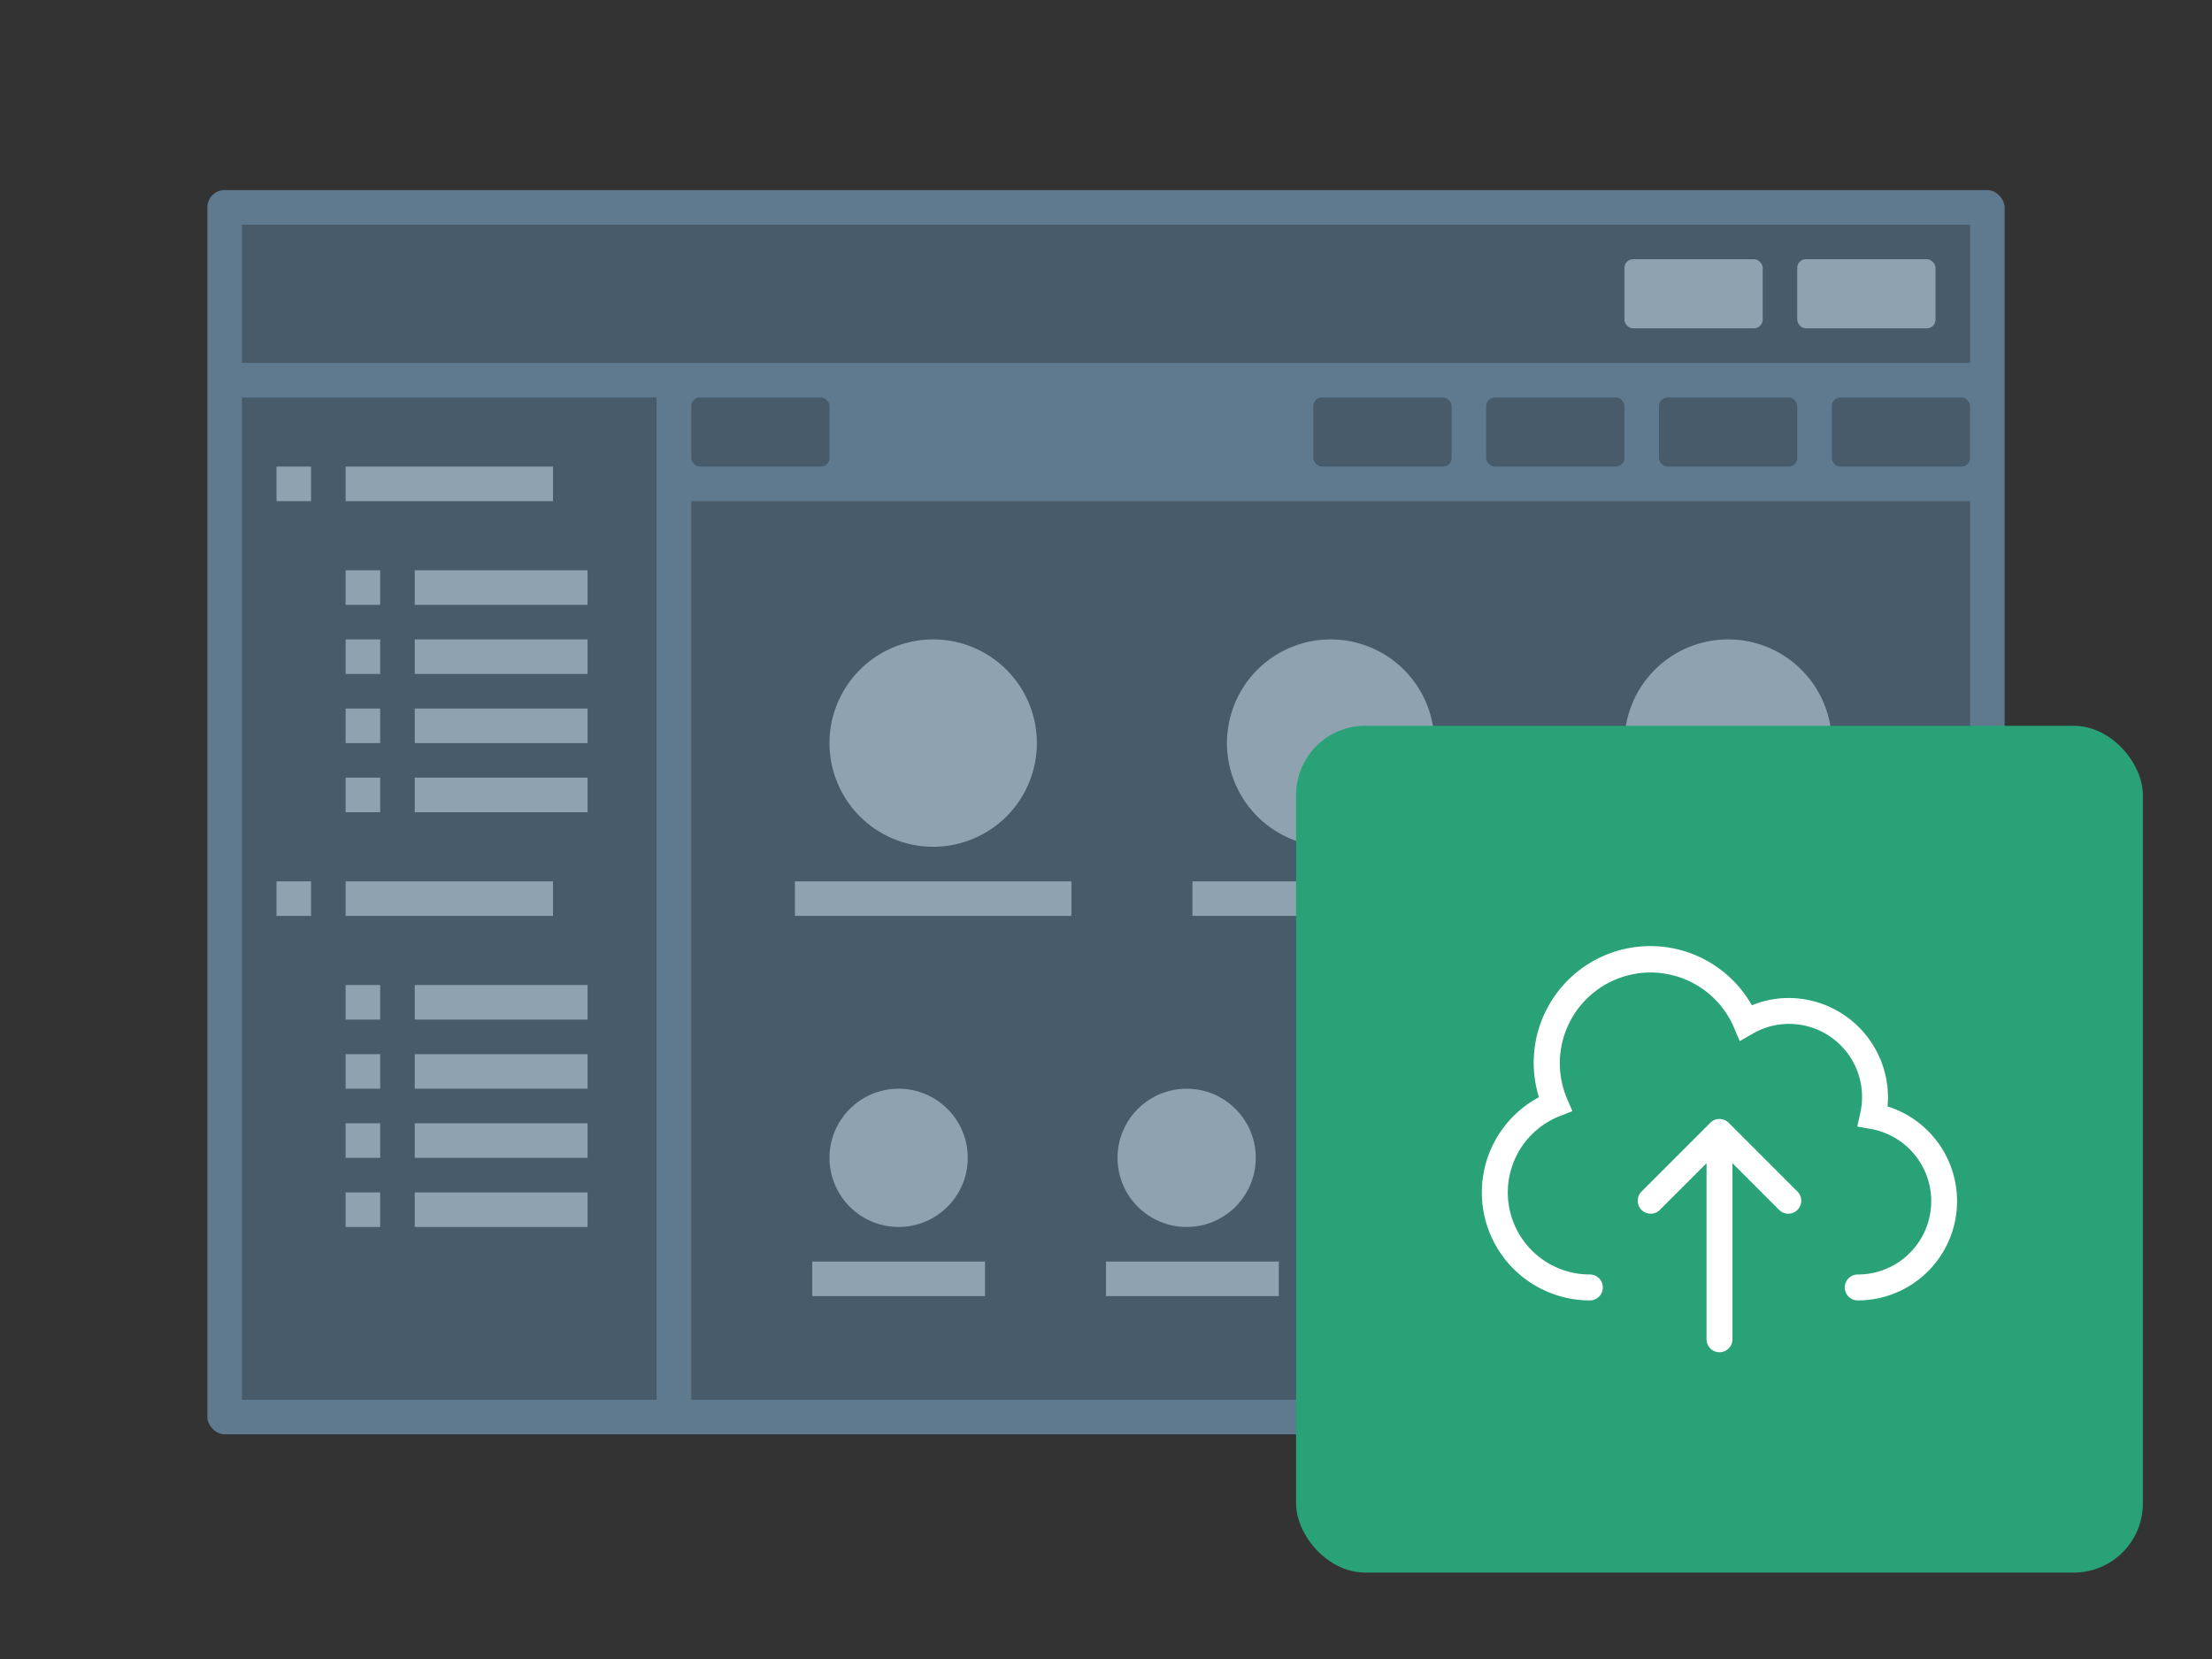
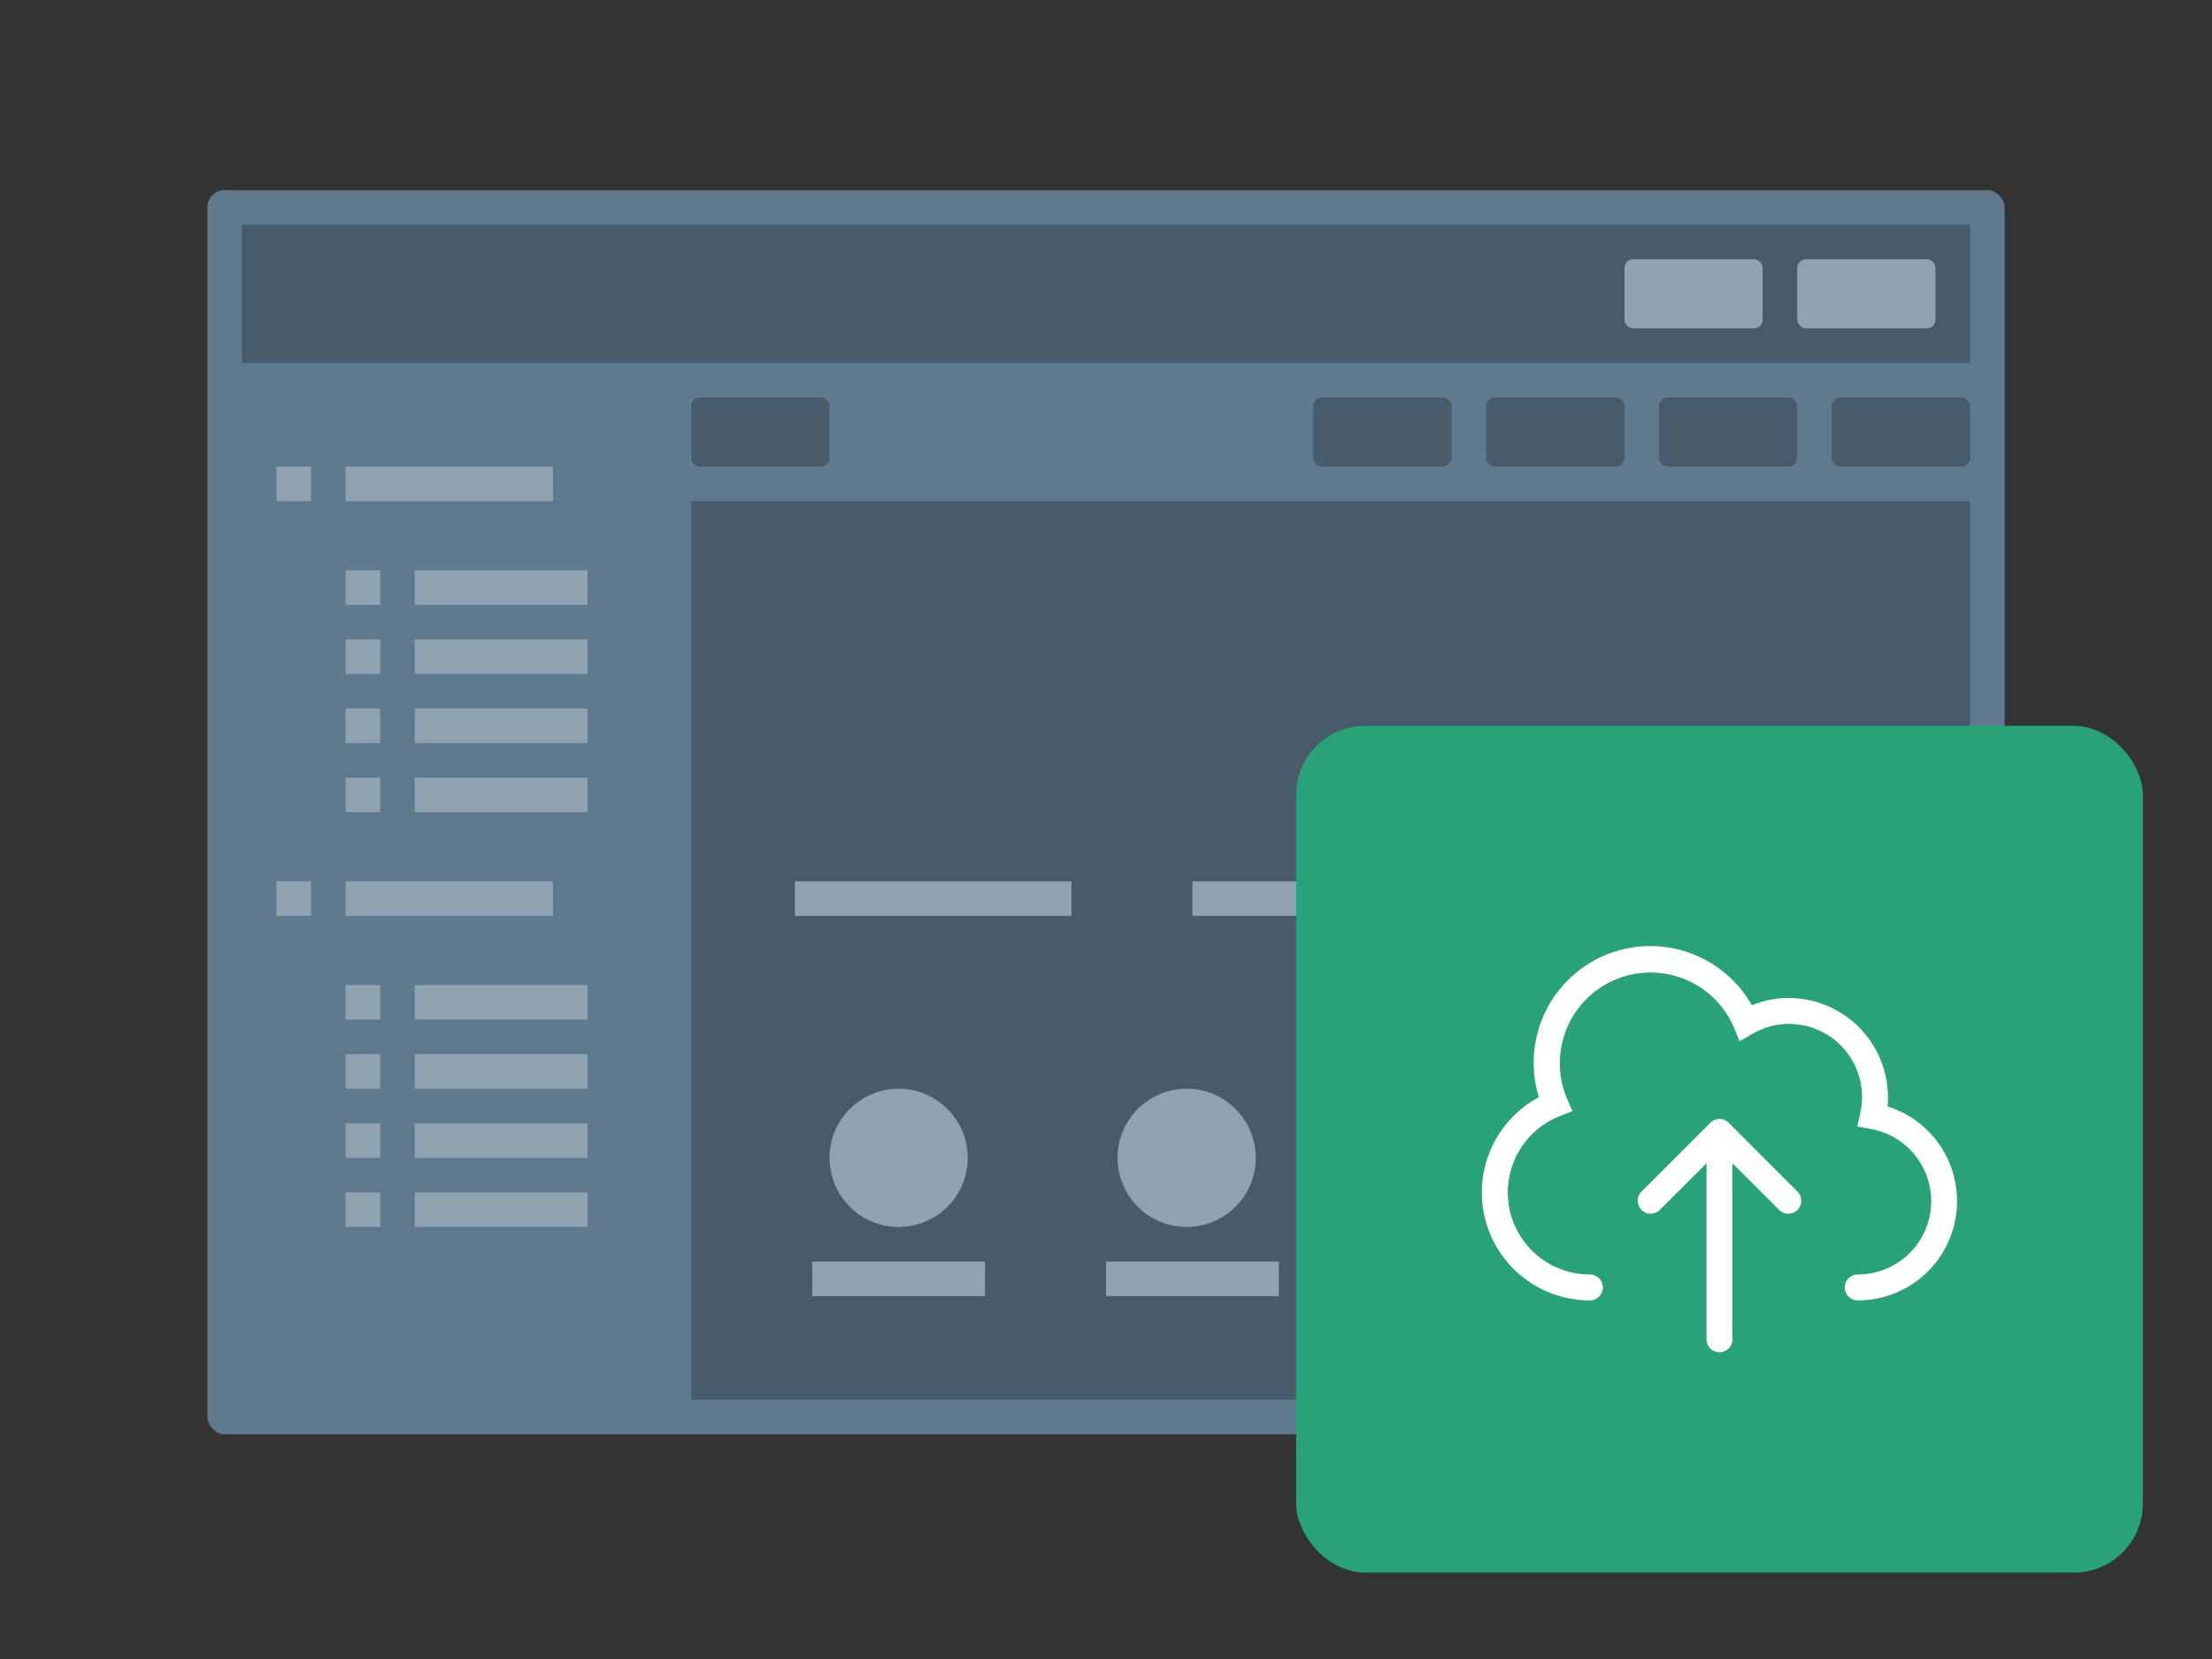
<svg xmlns="http://www.w3.org/2000/svg" xmlns:xlink="http://www.w3.org/1999/xlink" viewBox="0 0 128 96">
  <rect x="0" y="0" width="128" height="96" fill="#333333" stroke="none" />
  <defs>
    <symbol id="a" data-name="icon_cloud-arrow-up" viewBox="0 0 49 49">
      <path fill="none" d="M0 0h49v49H0z" />
      <path d="M25.03 22.97a.749.749 0 0 0-1.06 0l-4 4a.75.75 0 0 0 1.06 1.06l2.72-2.719V35.5a.75.75 0 0 0 1.5 0V25.311l2.72 2.719a.75.75 0 0 0 1.06-1.06z" fill="#fff" />
      <path d="M34.224 22.024c.017-.176.026-.35.026-.524a5.757 5.757 0 0 0-5.75-5.75 5.561 5.561 0 0 0-2.125.424 6.75 6.75 0 0 0-12.324 5.318A6.248 6.248 0 0 0 17 33.25a.75.75 0 0 0 0-1.5 4.748 4.748 0 0 1-1.732-9.169l.723-.283-.309-.713a5.25 5.25 0 1 1 9.659-4.118l.329.78.735-.42a4.18 4.18 0 0 1 2.095-.577 4.226 4.226 0 0 1 4.142 5.175l-.17.764.771.137a4.244 4.244 0 0 1-.743 8.424.75.75 0 0 0 0 1.5 5.745 5.745 0 0 0 1.724-11.226z" fill="#fff" />
    </symbol>
  </defs>
  <rect x="12" y="11" width="104" height="72" rx="1" ry="1" fill="#5F7A8F" />
-   <path fill="#475B6B" d="M14 23h24v58H14zm76 42h24v16H90z" />
  <path fill="#8FA2B0" d="M20 27h12v2H20zm-4 0h2v2h-2zm8 6h10v2H24zm0 4h10v2H24zm0 4h10v2H24zm-4-8h2v2h-2zm0 4h2v2h-2zm0 4h2v2h-2zm4 4h10v2H24zm-4 0h2v2h-2zm0 12h2v2h-2zm0 4h2v2h-2zm0 4h2v2h-2zm0-14h12v2H20zm-4 0h2v2h-2zm8 6h10v2H24zm0 4h10v2H24zm0 4h10v2H24zm-4 4h2v2h-2zm4 0h10v2H24z" />
  <path fill="#475B6B" d="M14 13h100v8H14z" />
  <rect x="104" y="15" width="8" height="4" rx=".5" ry=".5" fill="#8FA2B0" />
  <rect x="94" y="15" width="8" height="4" rx=".5" ry=".5" fill="#8FA2B0" />
  <path fill="#475B6B" d="M40 29h74v52H40z" />
  <rect x="40" y="23" width="8" height="4" rx=".5" ry=".5" fill="#475B6B" />
  <rect x="96" y="23" width="8" height="4" rx=".5" ry=".5" fill="#475B6B" />
  <rect x="106" y="23" width="8" height="4" rx=".5" ry=".5" fill="#475B6B" />
  <rect x="76" y="23" width="8" height="4" rx=".5" ry=".5" fill="#475B6B" />
  <rect x="86" y="23" width="8" height="4" rx=".5" ry=".5" fill="#475B6B" />
-   <path d="M54 37a6 6 0 1 0 6 6 6 6 0 0 0-6-6zm23 0a6 6 0 1 0 6 6 6 6 0 0 0-6-6zm23 0a6 6 0 1 0 6 6 6 6 0 0 0-6-6z" fill="#8FA2B0" />
  <circle cx="52" cy="67" r="4" fill="#8FA2B0" />
  <circle cx="68.667" cy="67" r="4" fill="#8FA2B0" />
  <path fill="#8FA2B0" d="M47 73h10v2H47zm-1-22h16v2H46zm23 0h16v2H69zm-5 22h10v2H64z" />
  <rect x="75" y="42" width="49" height="49" rx="4" ry="4" fill="#28a276" />
  <use width="49" height="49" transform="translate(75 42)" xlink:href="#a" />
</svg>